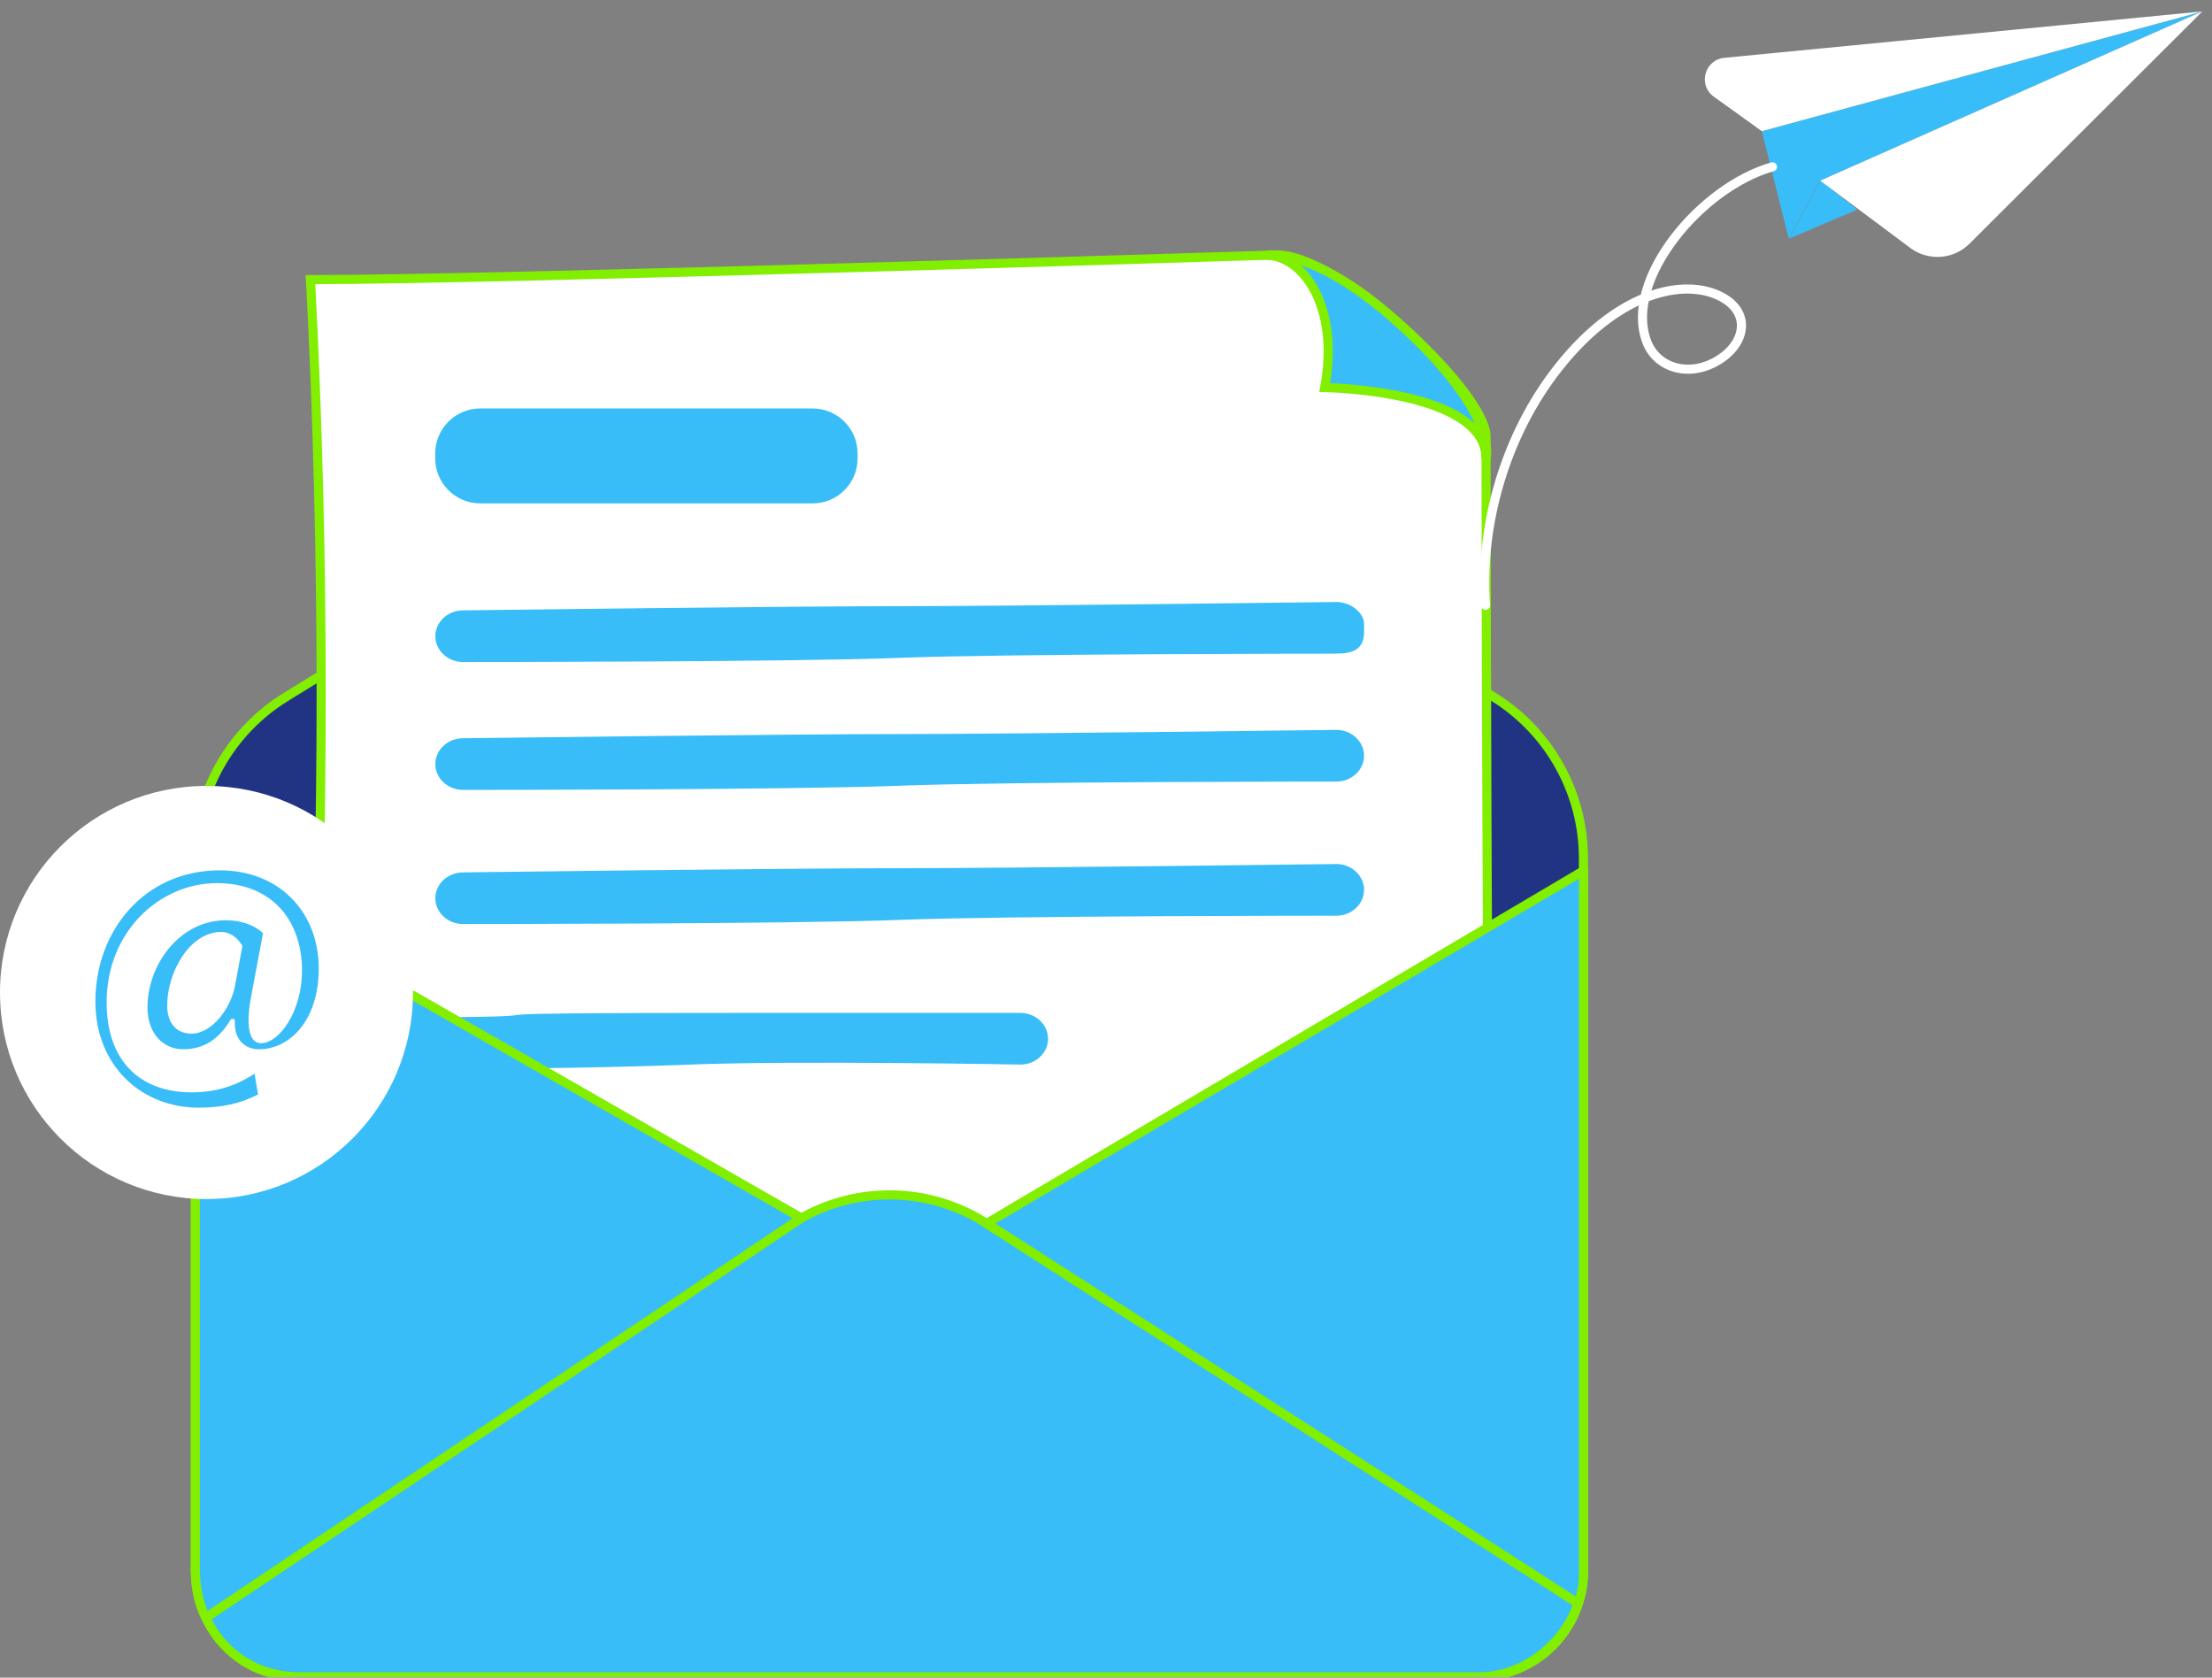
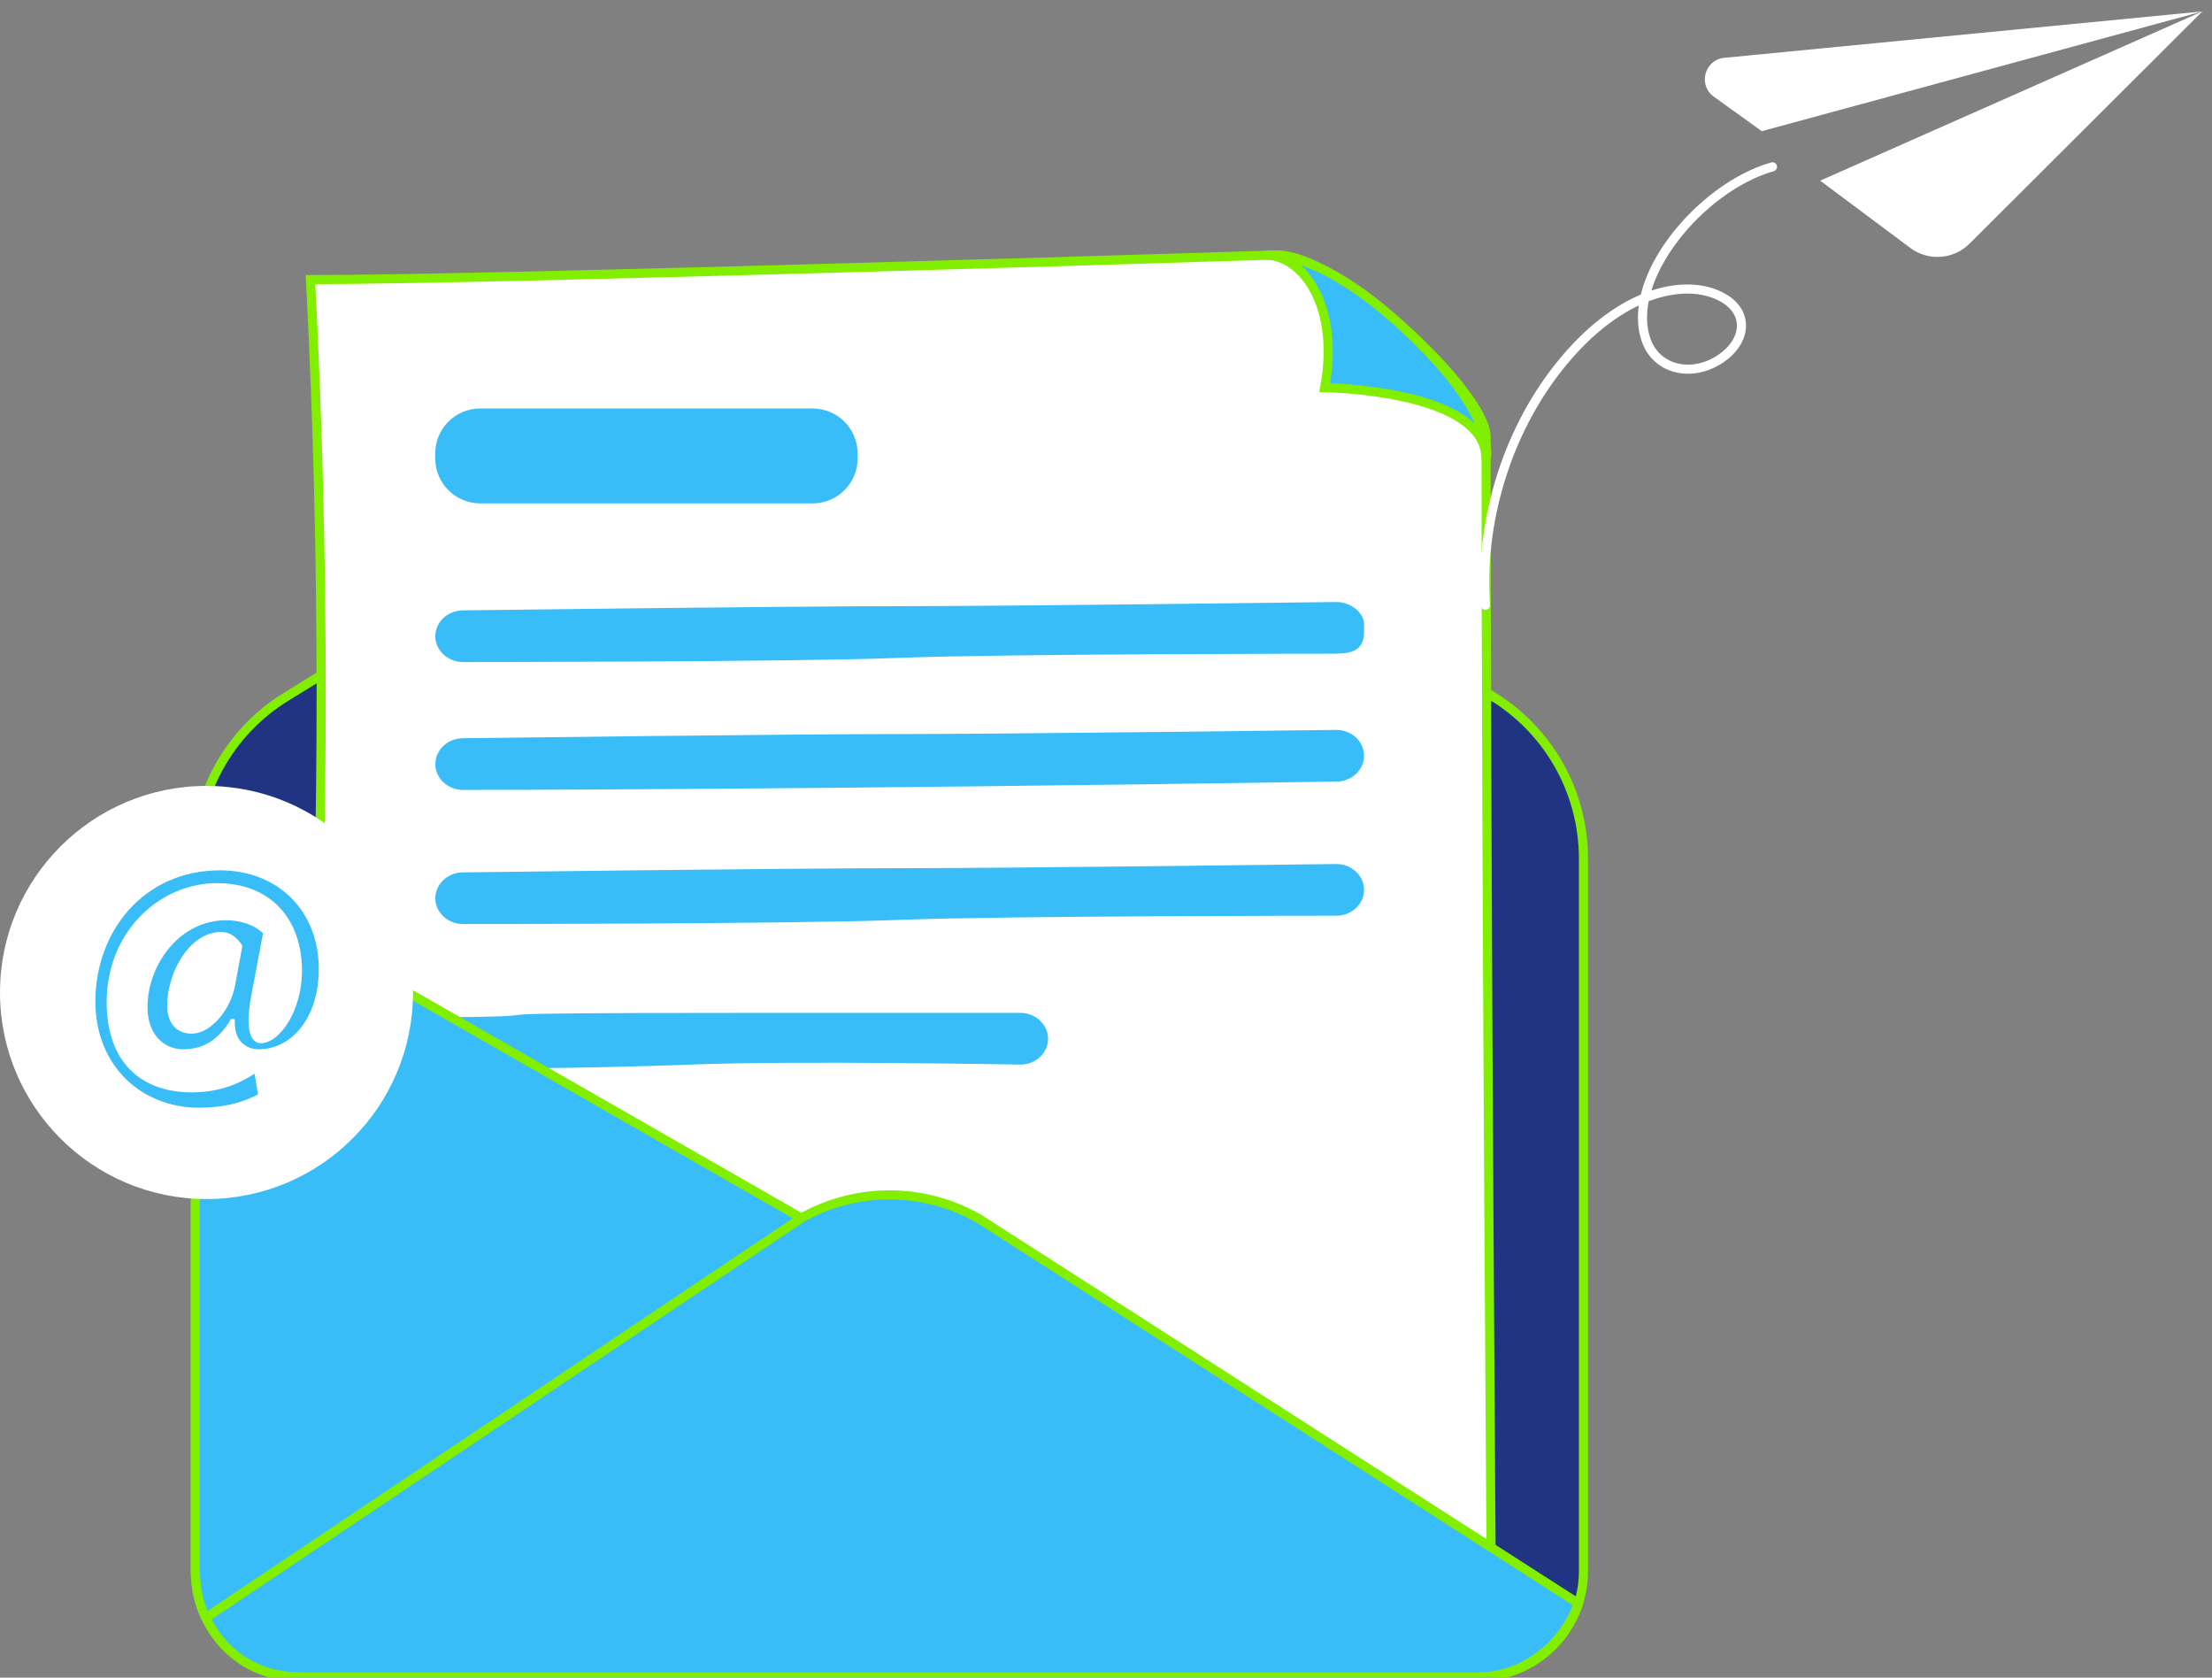
<svg xmlns="http://www.w3.org/2000/svg" width="182" height="138" viewBox="0 0 182 138" fill="none">
  <rect x="0" y="0" width="182" height="138" fill="#808080" stroke="none" />
  <g clip-path="url(#clip0_12592_38652)">
    <path d="M121.629 137.94H24.733C19.968 137.94 16.079 134.042 16.079 129.284V70.648C16.079 65.221 18.892 60.183 23.512 57.334L65.147 31.683C70.183 28.581 76.55 28.59 81.578 31.71L122.886 57.325C127.48 60.174 130.284 65.203 130.284 70.611V129.275C130.284 134.042 126.386 137.931 121.629 137.931V137.94Z" fill="#C0F580" stroke="#82EF00" stroke-width="0.75" stroke-linecap="round" stroke-linejoin="round" data-index="0" style="opacity: 1; visibility: visible; fill: rgb(33, 52, 131);" />
    <path d="M122.723 133.065H21.342C25.022 113.104 27.961 68.902 25.547 23.001C41.11 23.001 104.927 20.975 104.927 20.975C110.108 20.776 122.271 32.263 122.271 35.908C122.271 73.714 122.723 133.074 122.723 133.074V133.065Z" fill="white" stroke="#82EF00" stroke-width="0.75" stroke-miterlimit="10" data-index="1" style="opacity: 1; visibility: visible;" />
    <path d="M16.928 133.065L65.751 100.296C70.345 97.619 76.024 97.619 80.618 100.296L129.83 131.871C128.998 134.684 125.833 137.94 121.637 137.94H24.732C20.608 137.94 18.049 135.498 16.928 133.065Z" fill="#82EF02" stroke="#82EF00" stroke-width="0.75" stroke-linecap="round" stroke-linejoin="round" data-index="2" style="opacity: 1; visibility: visible; fill: rgb(56, 189, 248);" />
-     <path d="M81.189 100.631L130.292 71.625V129.275C130.292 130.225 130.166 131.111 129.822 131.871L81.189 100.631Z" fill="#82EF02" stroke="#82EF00" stroke-width="0.75" stroke-linecap="round" stroke-linejoin="round" data-index="3" style="opacity: 1; visibility: visible; fill: rgb(56, 189, 248);" />
    <path d="M122.27 37.734C122.27 32.063 108.995 31.882 108.995 31.882C110.252 25.162 107.169 20.992 104.157 20.992C104.157 20.992 108.181 20.206 115.425 26.89C123.383 34.207 122.27 37.725 122.27 37.725V37.734Z" fill="#B9FF66" stroke="#82EF00" stroke-width="0.75" stroke-miterlimit="10" data-index="4" style="opacity: 1; visibility: visible; fill: rgb(56, 189, 248);" />
-     <path d="M149.762 14.86L147.176 19.626L144.96 10.79L181.232 0.94L149.762 14.86Z" fill="#6BC10F" data-index="5" style="opacity: 1; visibility: visible; fill: rgb(56, 189, 248);" />
-     <path d="M152.828 17.238L147.203 19.626L149.789 14.859L152.828 17.238Z" fill="#B9FF66" data-index="6" style="opacity: 1; visibility: visible; fill: rgb(56, 189, 248);" />
    <path d="M66.864 33.601H39.509C37.467 33.601 35.81 35.257 35.81 37.3V37.707C35.81 39.75 37.467 41.407 39.509 41.407H66.864C68.907 41.407 70.563 39.75 70.563 37.707V37.3C70.563 35.257 68.907 33.601 66.864 33.601Z" fill="#B9FF66" data-index="7" style="opacity: 1; visibility: visible; fill: rgb(56, 189, 248);" />
    <path d="M109.954 53.771C109.954 53.771 82.716 53.771 74.026 54.114C65.336 54.458 38.098 54.458 38.098 54.458C36.841 54.458 35.819 53.499 35.819 52.332C35.819 51.166 36.841 50.207 38.098 50.207C38.098 50.207 64.847 49.863 74.026 49.863C83.205 49.863 109.954 49.52 109.954 49.52C111.211 49.52 112.233 50.478 112.233 51.301V51.98C112.233 53.49 111.211 53.762 109.954 53.762V53.771Z" fill="#B9FF66" data-index="8" style="opacity: 1; visibility: visible; fill: rgb(56, 189, 248);" />
-     <path d="M109.954 64.29C109.954 64.29 82.716 64.29 74.026 64.633C65.336 64.977 38.098 64.977 38.098 64.977C36.841 64.977 35.819 64.018 35.819 62.851C35.819 61.685 36.841 60.726 38.098 60.726C38.098 60.726 64.847 60.382 74.026 60.382C83.205 60.382 109.954 60.039 109.954 60.039C111.211 60.039 112.233 60.997 112.233 62.164C112.233 63.331 111.211 64.29 109.954 64.29Z" fill="#B9FF66" data-index="9" style="opacity: 1; visibility: visible; fill: rgb(56, 189, 248);" />
+     <path d="M109.954 64.29C65.336 64.977 38.098 64.977 38.098 64.977C36.841 64.977 35.819 64.018 35.819 62.851C35.819 61.685 36.841 60.726 38.098 60.726C38.098 60.726 64.847 60.382 74.026 60.382C83.205 60.382 109.954 60.039 109.954 60.039C111.211 60.039 112.233 60.997 112.233 62.164C112.233 63.331 111.211 64.29 109.954 64.29Z" fill="#B9FF66" data-index="9" style="opacity: 1; visibility: visible; fill: rgb(56, 189, 248);" />
    <path d="M109.954 75.324C109.954 75.324 82.716 75.324 74.026 75.668C65.336 76.011 38.098 76.011 38.098 76.011C36.841 76.011 35.819 75.052 35.819 73.886C35.819 72.719 36.841 71.76 38.098 71.76C38.098 71.76 64.847 71.417 74.026 71.417C83.205 71.417 109.954 71.073 109.954 71.073C111.211 71.073 112.233 72.031 112.233 73.198C112.233 74.365 111.211 75.324 109.954 75.324Z" fill="#B9FF66" data-index="10" style="opacity: 1; visibility: visible; fill: rgb(56, 189, 248);" />
    <path d="M83.947 87.57C83.947 87.57 65.49 87.227 56.799 87.57C48.109 87.914 38.089 87.914 38.089 87.914C36.832 87.914 35.81 86.955 35.81 85.789C35.81 84.622 36.832 83.663 38.089 83.663C47.621 83.546 34.273 83.319 60.679 83.319C69.858 83.319 83.956 83.319 83.956 83.319C85.213 83.319 86.234 84.278 86.234 85.445C86.234 86.612 85.213 87.57 83.956 87.57H83.947Z" fill="#B9FF66" data-index="11" style="opacity: 1; visibility: visible; fill: rgb(56, 189, 248);" />
    <path d="M16.069 71.625L65.933 100.188L16.928 133.065C16.404 132.034 16.115 130.768 16.069 129.275V71.625Z" fill="#82EF02" stroke="#82EF00" stroke-width="0.75" stroke-linecap="round" stroke-linejoin="round" data-index="12" style="opacity: 1; visibility: visible; fill: rgb(56, 189, 248);" />
    <path d="M145.837 13.721C139.903 15.402 133.617 23.003 135.471 28.052C136.293 30.292 138.941 31.045 141.258 29.702C143.575 28.36 144.044 25.933 141.946 24.6C139.148 22.818 133.473 23.589 128.229 30.227C123.822 35.8 121.747 43.204 122.222 49.791" stroke="white" stroke-width="0.75" stroke-linecap="round" stroke-linejoin="round" data-index="13" style="opacity: 1;" />
    <path d="M141.866 4.757L181.203 0.94L144.959 10.79L141.007 7.95C139.687 7 140.247 4.92 141.866 4.757Z" fill="white" data-index="14" style="opacity: 1;" />
    <path d="M181.204 0.94L149.762 14.86L157.177 20.395C158.66 21.498 160.731 21.354 162.042 20.051L181.204 0.94Z" fill="white" data-index="15" style="opacity: 1;" />
    <path d="M16.99 98.63C26.374 98.63 33.981 91.024 33.981 81.64C33.981 72.256 26.374 64.649 16.99 64.649C7.607 64.649 0 72.256 0 81.64C0 91.024 7.607 98.63 16.99 98.63Z" fill="white" data-index="16" style="opacity: 1;" />
    <path d="M21.37 90.099C19.805 90.922 18.223 91.239 16.324 91.239C11.666 91.239 7.724 87.829 7.724 82.375C7.724 76.523 11.784 71.467 18.087 71.467C23.024 71.467 26.352 74.931 26.352 79.68C26.352 83.94 23.965 86.436 21.297 86.436C20.158 86.436 19.109 85.667 19.199 83.94H19.082C18.087 85.613 16.785 86.436 15.076 86.436C13.367 86.436 12.01 85.098 12.01 82.855C12.01 79.336 14.666 75.572 18.609 75.572C19.83 75.572 21.036 75.976 21.776 76.722L20.809 81.86C20.384 84.021 20.509 85.658 21.441 85.685C22.887 85.712 24.724 83.144 24.724 79.843C24.724 75.727 22.256 72.77 17.852 72.77C13.222 72.77 8.9 76.678 8.9 82.449C8.9 87.188 11.572 89.73 15.777 89.73C18.204 89.73 19.823 88.921 21.036 88.112L21.37 90.099ZM19.814 77.826C19.418 77.19 18.855 76.785 18.204 76.785C15.708 76.785 13.882 79.987 13.882 82.737C13.882 83.985 14.506 84.899 15.754 84.899C17.4 84.899 18.91 82.8 19.217 81.037L19.814 77.826Z" fill="#121212" stroke="white" stroke-width="0.25" stroke-linejoin="round" data-index="17" style="opacity: 1; visibility: visible; fill: rgb(56, 189, 248);" />
  </g>
  <defs>
    <clipPath id="clip0_12592_38652">
      <rect width="182" height="137" fill="white" transform="translate(0 0.94)" />
    </clipPath>
  </defs>
</svg>